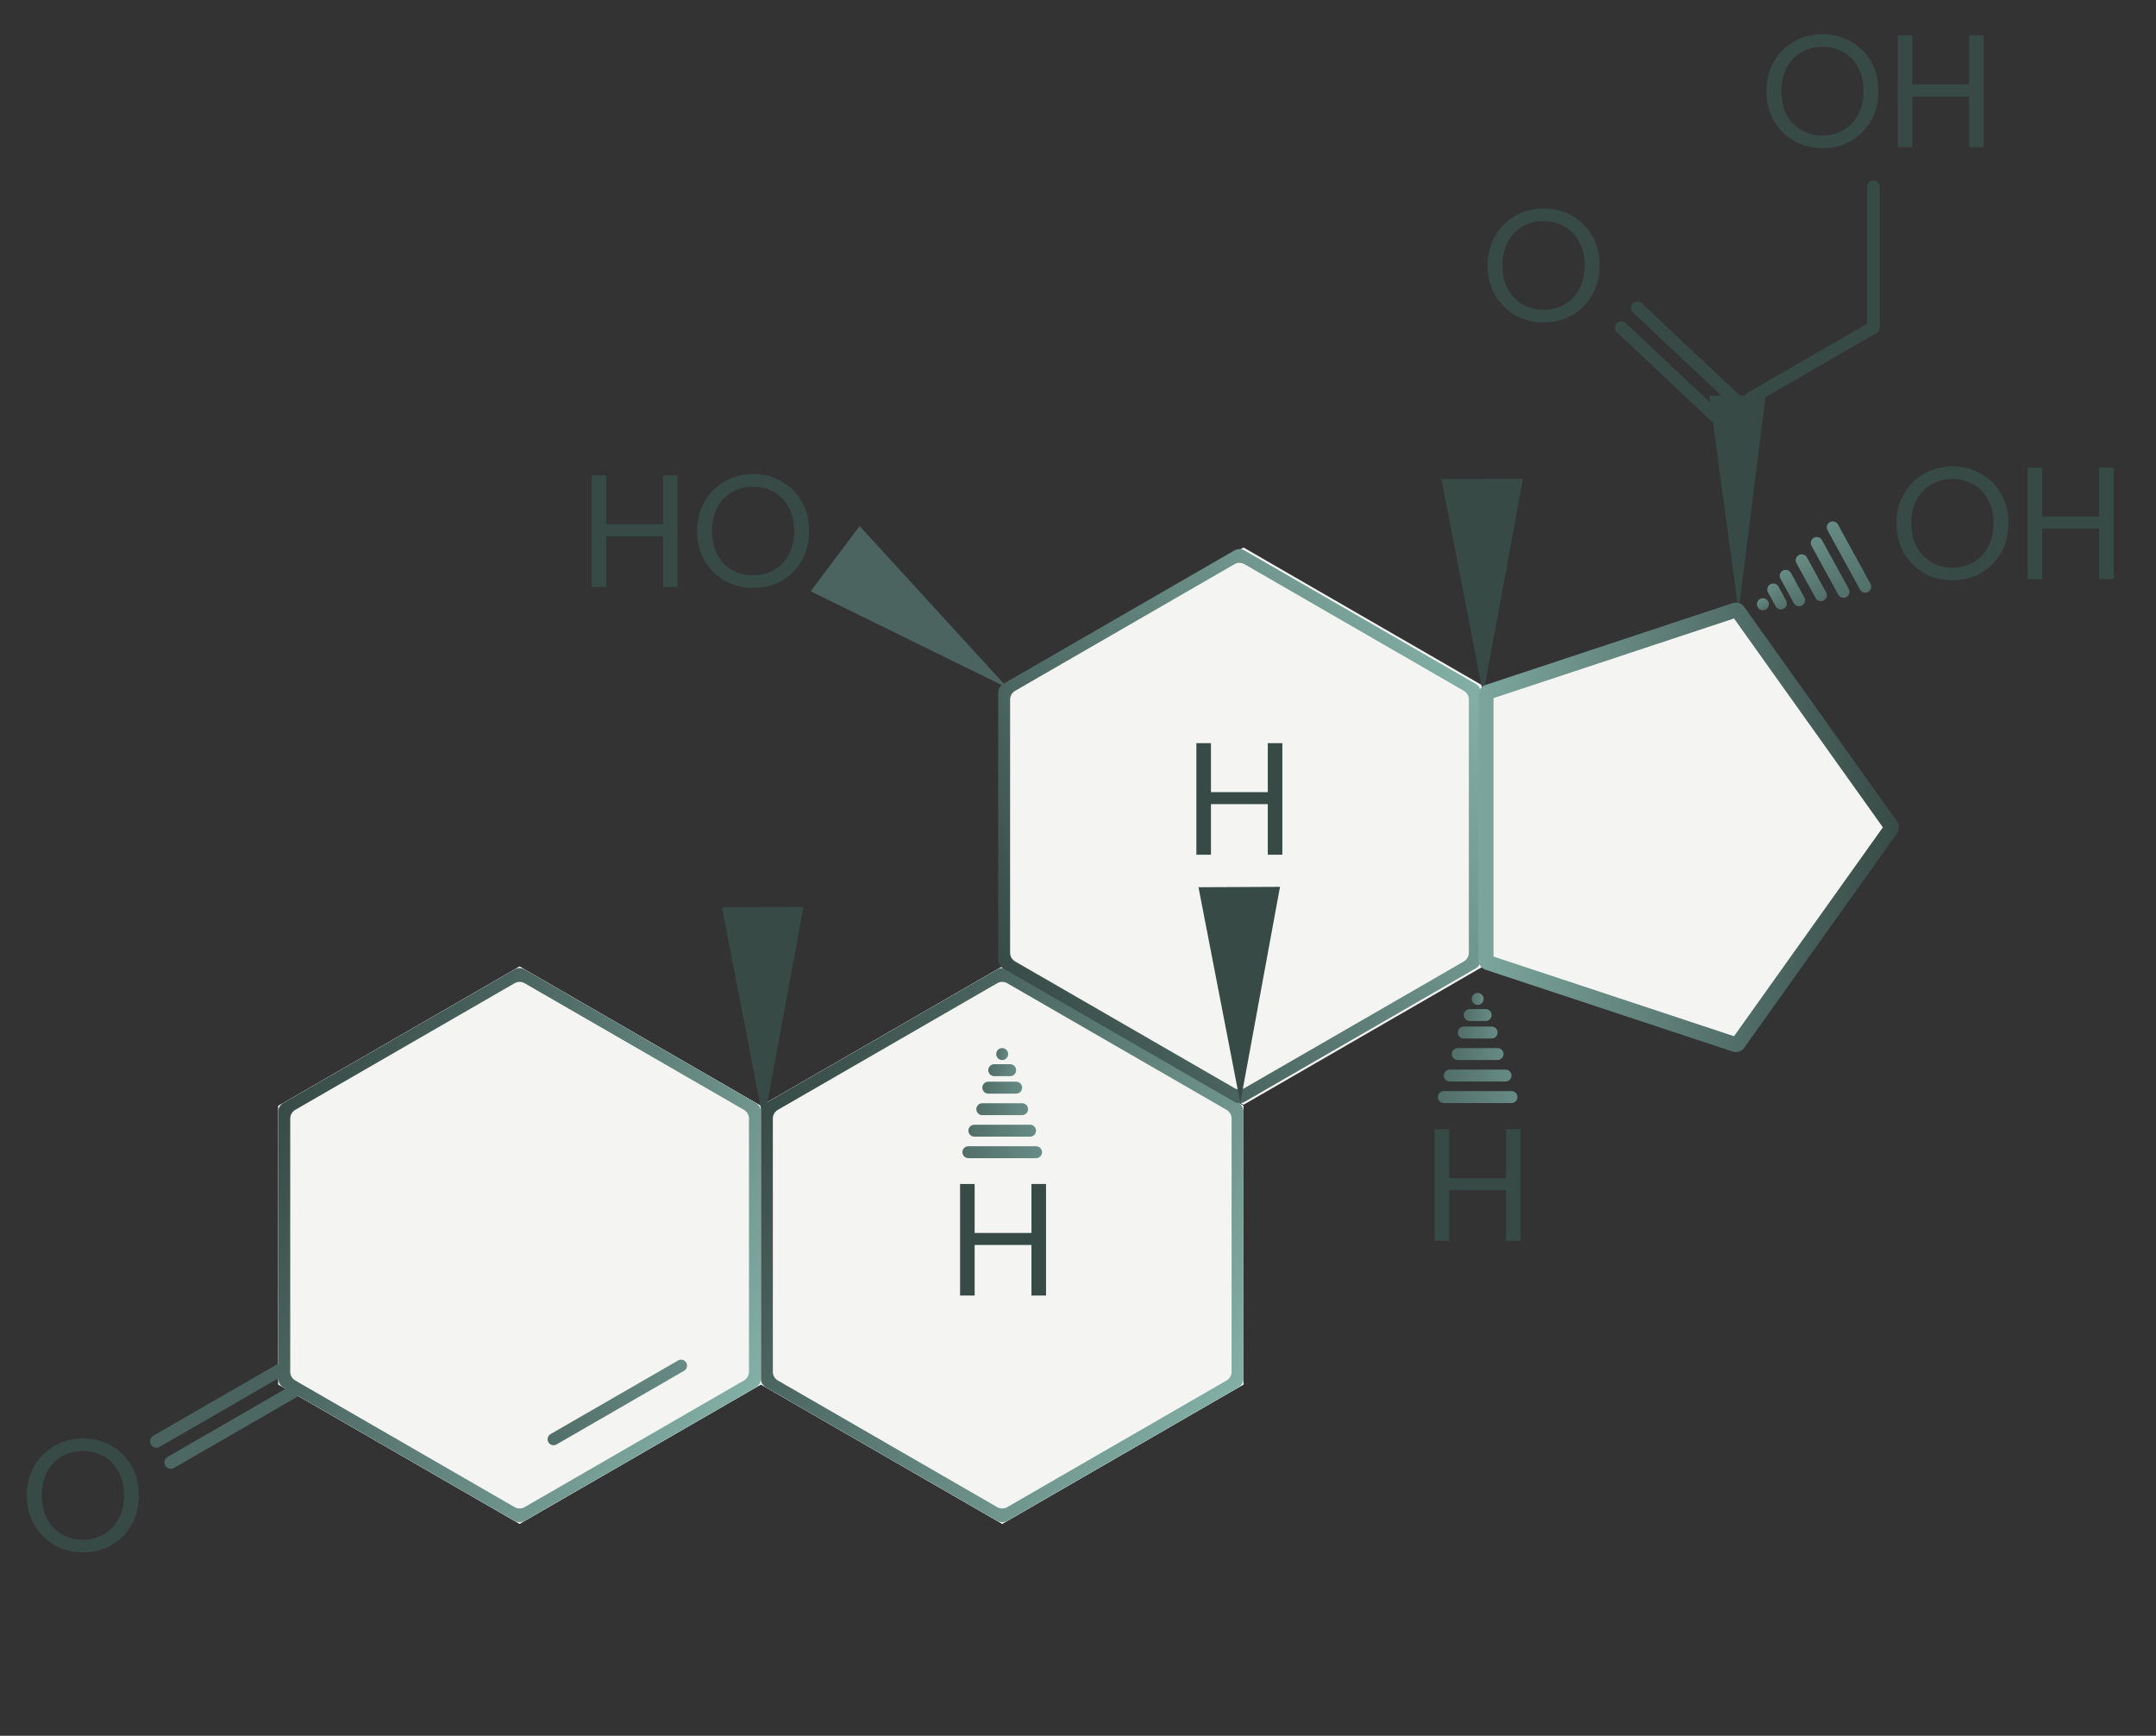
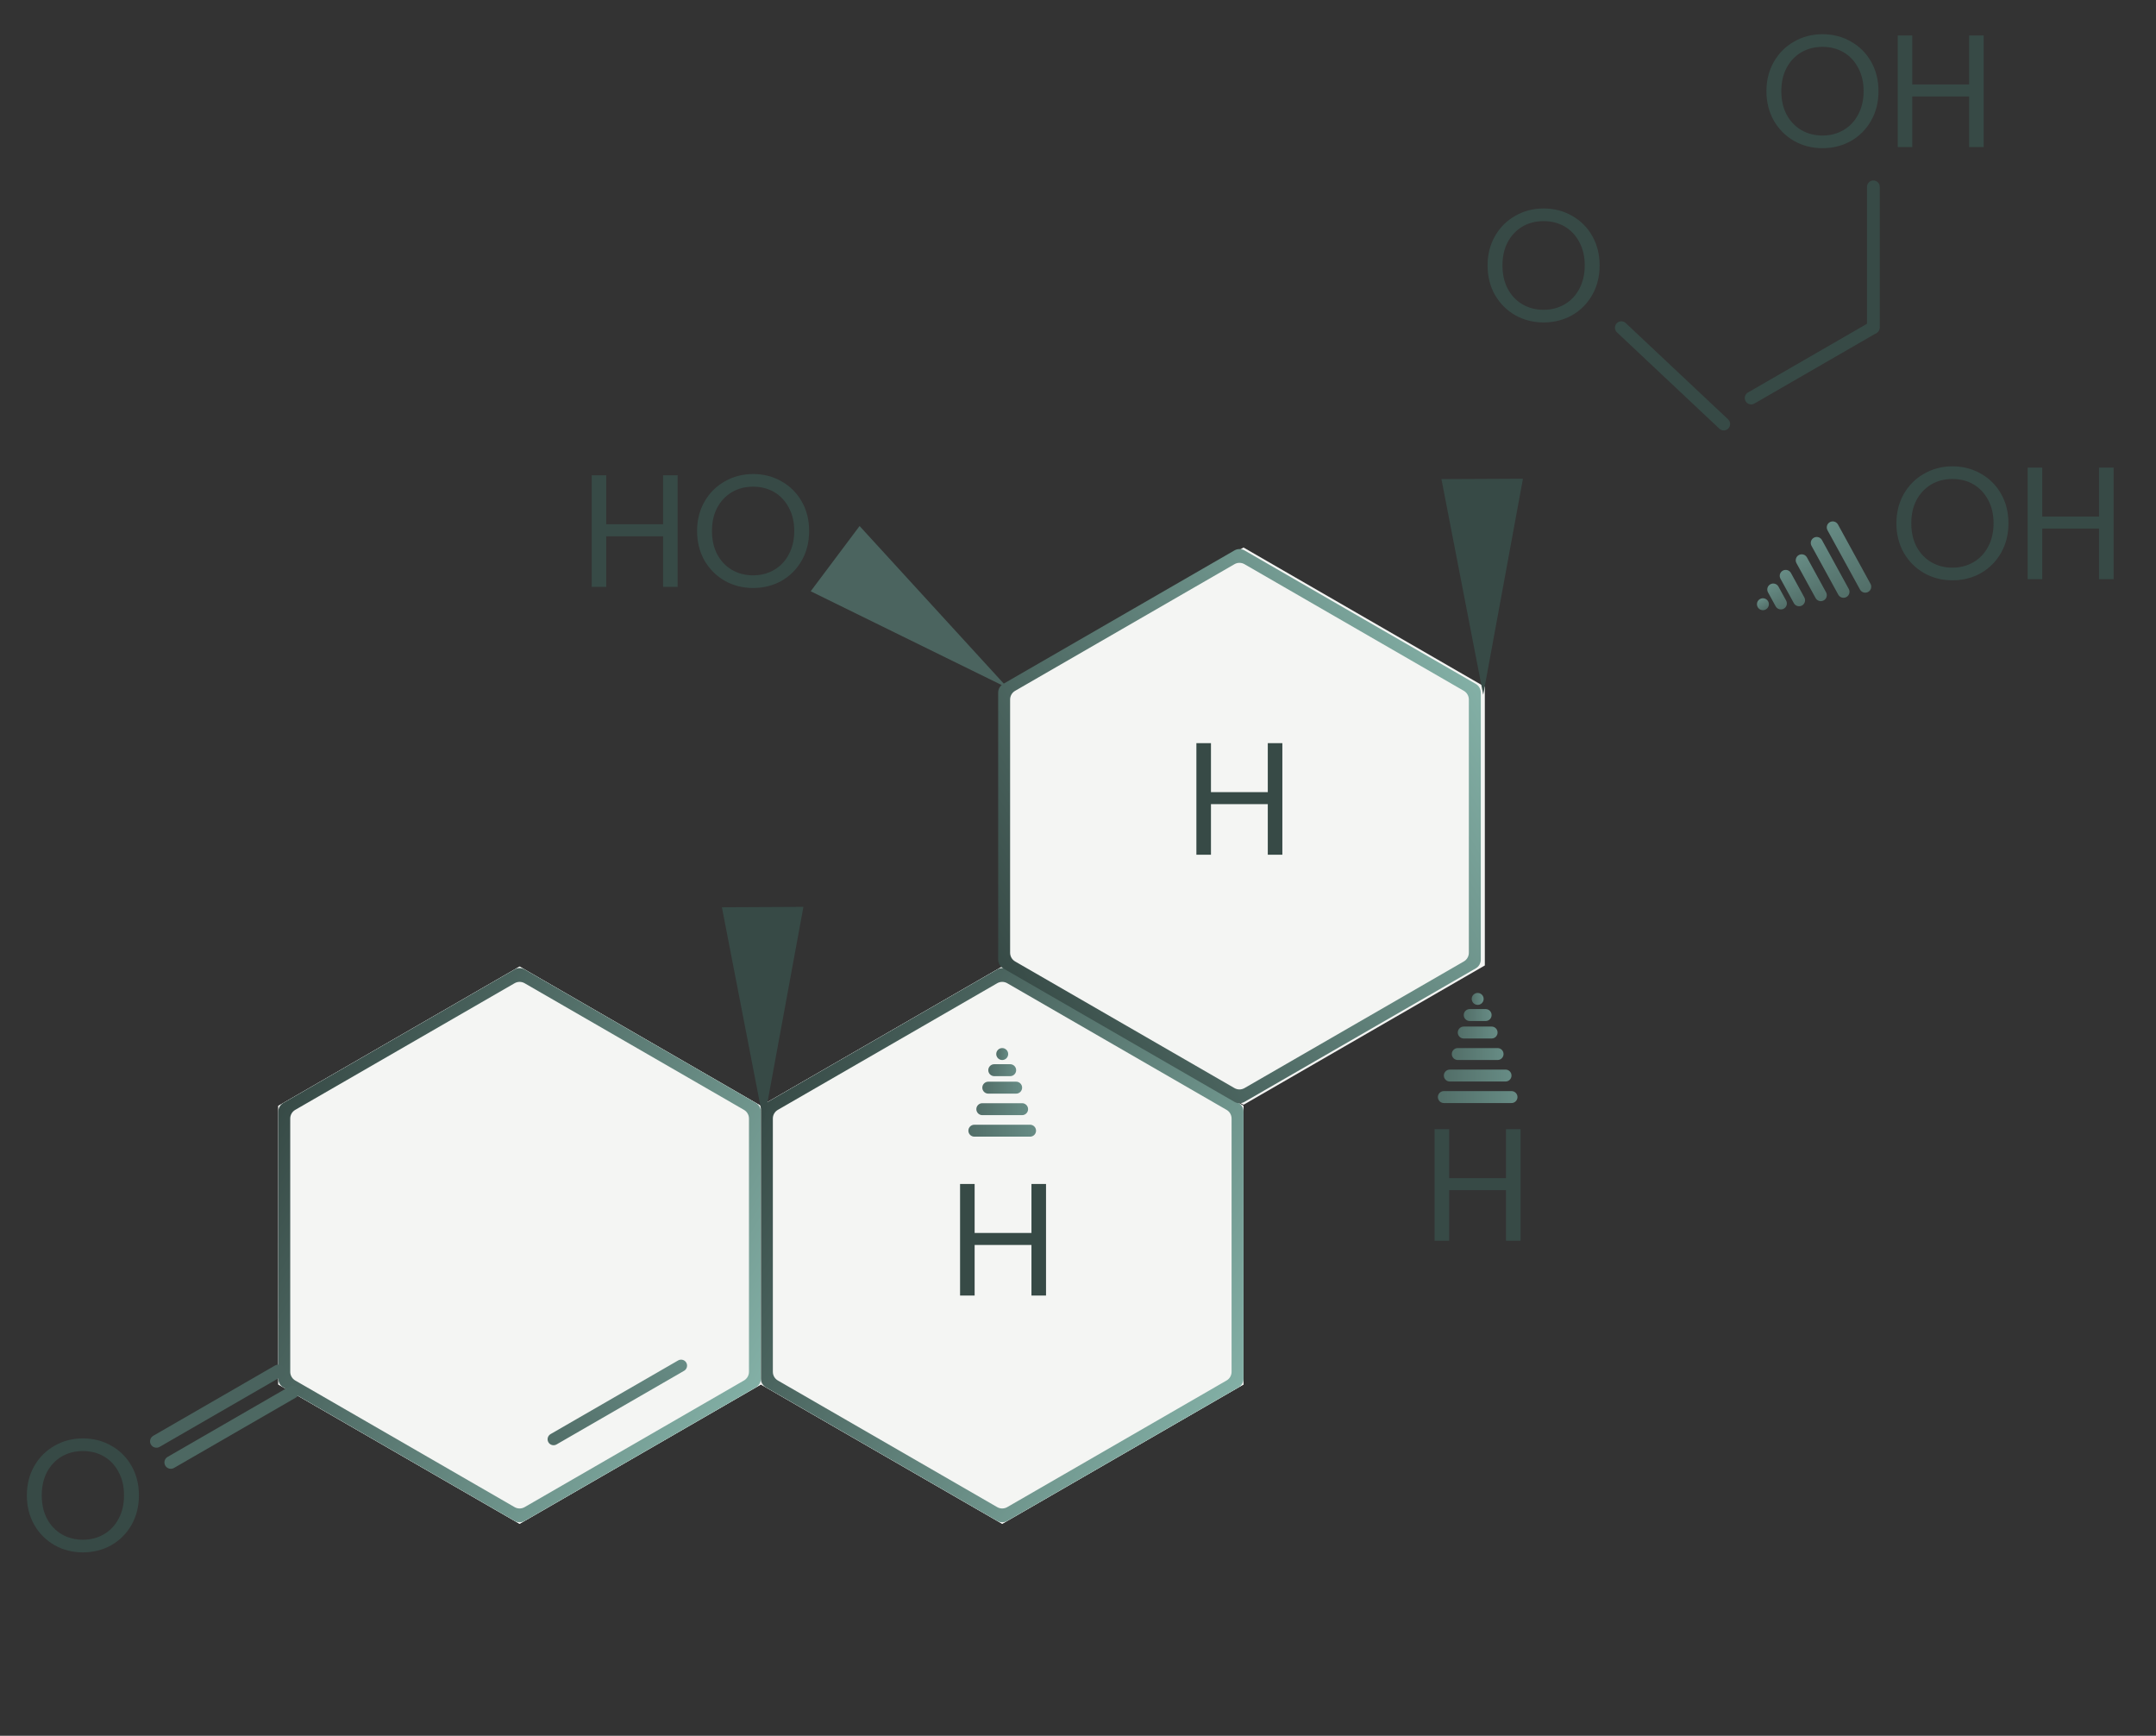
<svg xmlns="http://www.w3.org/2000/svg" width="431" height="347" viewBox="0 0 431 347" fill="none">
  <rect x="0" y="0" width="431" height="347" fill="#333333" stroke="none" />
  <path d="M55.635 221.071L103.873 193.22L152.112 221.071L152.112 276.772L103.873 304.623L55.635 276.772L55.635 221.071Z" fill="#F4F5F3" />
  <path d="M55.635 221.071L103.873 193.22L152.112 221.071L152.112 276.772L103.873 304.623L55.635 276.772L55.635 221.071Z" fill="#F4F5F3" />
  <path d="M102.873 193.797C103.492 193.44 104.255 193.44 104.873 193.797L151.112 220.493C151.731 220.85 152.112 221.511 152.112 222.225L152.112 275.617C152.112 276.332 151.731 276.992 151.112 277.349L104.873 304.045C104.254 304.402 103.492 304.402 102.873 304.045L56.635 277.349C56.016 276.992 55.635 276.332 55.635 275.617L55.635 222.225C55.635 221.511 56.016 220.851 56.635 220.493L102.873 193.797ZM58.021 274.239C58.021 274.953 58.403 275.614 59.021 275.971L102.873 301.289C103.492 301.646 104.254 301.646 104.873 301.289L148.725 275.971C149.344 275.614 149.725 274.953 149.725 274.239L149.725 223.603C149.725 222.889 149.343 222.229 148.725 221.871L104.873 196.554C104.254 196.196 103.492 196.196 102.873 196.554L59.021 221.871C58.402 222.228 58.021 222.889 58.021 223.603L58.021 274.239Z" fill="url(#paint0_linear_246_1489)" />
  <path d="M111.258 288.755C110.687 289.084 109.957 288.889 109.627 288.318V288.318C109.297 287.747 109.493 287.017 110.064 286.687L135.562 271.966C136.132 271.637 136.862 271.832 137.192 272.403V272.403C137.522 272.974 137.326 273.704 136.755 274.034L111.258 288.755Z" fill="url(#paint1_linear_246_1489)" />
  <path d="M152.112 221.071L200.351 193.22L248.589 221.071L248.589 276.772L200.351 304.623L152.112 276.772L152.112 221.071Z" fill="#F4F5F3" />
  <path d="M152.112 221.071L200.351 193.22L248.589 221.071L248.589 276.772L200.351 304.623L152.112 276.772L152.112 221.071Z" fill="#F4F5F3" />
  <path d="M199.351 193.797C199.97 193.44 200.732 193.44 201.351 193.797L247.59 220.493C248.208 220.85 248.59 221.511 248.59 222.225L248.589 275.617C248.589 276.332 248.208 276.992 247.589 277.349L201.351 304.045C200.732 304.402 199.97 304.402 199.351 304.045L153.112 277.349C152.493 276.992 152.112 276.332 152.112 275.617L152.112 222.225C152.112 221.511 152.493 220.851 153.112 220.493L199.351 193.797ZM154.499 274.239C154.499 274.953 154.88 275.614 155.499 275.971L199.35 301.289C199.969 301.646 200.732 301.646 201.35 301.289L245.202 275.971C245.821 275.614 246.202 274.953 246.202 274.239L246.202 223.603C246.202 222.889 245.821 222.229 245.202 221.871L201.351 196.554C200.732 196.196 199.969 196.196 199.351 196.554L155.499 221.871C154.88 222.228 154.499 222.889 154.499 223.603L154.499 274.239Z" fill="url(#paint2_linear_246_1489)" />
-   <path d="M193.587 231.529C192.928 231.529 192.394 230.995 192.394 230.336V230.336C192.394 229.677 192.928 229.142 193.587 229.142L207.114 229.142C207.773 229.142 208.308 229.677 208.308 230.336V230.336C208.308 230.995 207.773 231.529 207.114 231.529L193.587 231.529Z" fill="url(#paint3_linear_246_1489)" />
  <path d="M194.781 227.228C194.122 227.228 193.587 226.694 193.587 226.035V226.035C193.587 225.376 194.122 224.841 194.781 224.841L205.921 224.841C206.58 224.841 207.114 225.376 207.114 226.035V226.035C207.114 226.694 206.58 227.228 205.921 227.228L194.781 227.228Z" fill="url(#paint4_linear_246_1489)" />
  <path d="M196.372 222.928C195.713 222.928 195.179 222.393 195.179 221.734V221.734C195.179 221.075 195.713 220.54 196.372 220.54L204.329 220.54C204.988 220.54 205.523 221.075 205.523 221.734V221.734C205.523 222.393 204.988 222.928 204.329 222.928L196.372 222.928Z" fill="url(#paint5_linear_246_1489)" />
  <path d="M197.566 218.627C196.907 218.627 196.372 218.092 196.372 217.433V217.433C196.372 216.774 196.907 216.239 197.566 216.239L203.136 216.239C203.795 216.239 204.329 216.774 204.329 217.433V217.433C204.329 218.092 203.795 218.627 203.136 218.627L197.566 218.627Z" fill="url(#paint6_linear_246_1489)" />
  <path d="M198.759 215.132C198.1 215.132 197.566 214.597 197.566 213.938V213.938C197.566 213.279 198.1 212.744 198.759 212.744L201.942 212.744C202.601 212.744 203.136 213.279 203.136 213.938V213.938C203.136 214.597 202.601 215.132 201.942 215.132L198.759 215.132Z" fill="url(#paint7_linear_246_1489)" />
  <path d="M200.351 211.906C199.692 211.906 199.157 211.371 199.157 210.712V210.712C199.157 210.053 199.692 209.518 200.351 209.518V209.518C201.01 209.518 201.544 210.053 201.544 210.712V210.712C201.544 211.371 201.01 211.906 200.351 211.906V211.906Z" fill="url(#paint8_linear_246_1489)" />
  <path d="M209.108 236.687V258.991H206.196V248.879H194.836V258.991H191.924V236.687H194.836V246.479H206.196V236.687H209.108Z" fill="#374A46" />
  <path d="M303.968 225.732V248.036H301.056V237.924H289.696V248.036H286.784V225.732H289.696V235.524H301.056V225.732H303.968Z" fill="#374A46" />
  <path d="M200.35 193.003L200.35 137.302L248.589 109.452L296.828 137.302L296.828 193.003L248.589 220.854L200.35 193.003Z" fill="#F4F5F3" />
  <path d="M199.543 138.456C199.543 137.742 199.924 137.081 200.543 136.724L246.782 110.028C247.4 109.671 248.163 109.671 248.782 110.028L295.02 136.724C295.639 137.082 296.02 137.742 296.02 138.456L296.02 191.848C296.02 192.563 295.639 193.223 295.02 193.58L248.782 220.276C248.163 220.633 247.401 220.633 246.782 220.276L200.543 193.58C199.924 193.223 199.543 192.563 199.543 191.848L199.543 138.456ZM246.781 217.52C247.4 217.877 248.163 217.877 248.781 217.52L292.633 192.202C293.252 191.845 293.633 191.185 293.633 190.47L293.633 139.835C293.633 139.12 293.252 138.46 292.633 138.103L248.781 112.785C248.163 112.428 247.4 112.428 246.781 112.785L202.93 138.103C202.311 138.46 201.93 139.12 201.93 139.835L201.929 190.47C201.929 191.185 202.311 191.845 202.929 192.202L246.781 217.52Z" fill="url(#paint9_linear_246_1489)" />
-   <path d="M247.94 220.462L239.586 177.363L255.882 177.285L247.94 220.462Z" fill="#374A46" />
  <path d="M256.352 148.563V170.867H253.44V160.755H242.08V170.867H239.168V148.563H242.08V158.355H253.44V148.563H256.352Z" fill="#374A46" />
  <path d="M288.634 220.507C287.975 220.507 287.441 219.973 287.441 219.314V219.314C287.441 218.655 287.975 218.12 288.634 218.12L302.161 218.12C302.82 218.12 303.355 218.655 303.355 219.314V219.314C303.355 219.973 302.82 220.507 302.161 220.507L288.634 220.507Z" fill="url(#paint10_linear_246_1489)" />
  <path d="M289.828 216.206C289.169 216.206 288.634 215.672 288.634 215.013V215.013C288.634 214.354 289.169 213.819 289.828 213.819L300.968 213.819C301.627 213.819 302.161 214.354 302.161 215.013V215.013C302.161 215.672 301.627 216.206 300.968 216.206L289.828 216.206Z" fill="url(#paint11_linear_246_1489)" />
  <path d="M291.419 211.906C290.76 211.906 290.226 211.371 290.226 210.712V210.712C290.226 210.053 290.76 209.518 291.419 209.518L299.376 209.518C300.035 209.518 300.57 210.053 300.57 210.712V210.712C300.57 211.371 300.035 211.906 299.376 211.906L291.419 211.906Z" fill="url(#paint12_linear_246_1489)" />
  <path d="M292.613 207.605C291.954 207.605 291.419 207.07 291.419 206.411V206.411C291.419 205.752 291.954 205.217 292.613 205.217L298.183 205.217C298.842 205.217 299.376 205.752 299.376 206.411V206.411C299.376 207.07 298.842 207.605 298.183 207.605L292.613 207.605Z" fill="url(#paint13_linear_246_1489)" />
  <path d="M293.806 204.11C293.147 204.11 292.613 203.575 292.613 202.916V202.916C292.613 202.257 293.147 201.722 293.806 201.722L296.989 201.722C297.648 201.722 298.183 202.257 298.183 202.916V202.916C298.183 203.575 297.648 204.11 296.989 204.11L293.806 204.11Z" fill="url(#paint14_linear_246_1489)" />
  <path d="M295.398 200.883C294.739 200.883 294.204 200.349 294.204 199.69V199.69C294.204 199.031 294.739 198.496 295.398 198.496V198.496C296.057 198.496 296.591 199.031 296.591 199.69V199.69C296.591 200.349 296.057 200.883 295.398 200.883V200.883Z" fill="url(#paint15_linear_246_1489)" />
  <path d="M296.508 138.877L288.153 95.777L304.449 95.699L296.508 138.877Z" fill="#374A46" />
-   <path d="M347.551 122.226L341.723 79.114L352.965 79.06L347.551 122.226Z" fill="#374A46" />
-   <path d="M378.036 165.684C378.16 165.51 378.16 165.276 378.036 165.103L347.438 122.166C347.31 121.988 347.081 121.913 346.873 121.981L297.41 138.366C297.206 138.434 297.068 138.625 297.068 138.841V191.945C297.068 192.161 297.206 192.352 297.41 192.42L346.873 208.805C347.081 208.873 347.31 208.799 347.438 208.62L378.036 165.684Z" fill="#F4F5F3" stroke="url(#paint16_linear_246_1489)" stroke-width="3" />
  <path d="M390.304 116.008C388.235 116.008 386.347 115.528 384.64 114.568C382.934 113.587 381.579 112.232 380.576 110.504C379.595 108.755 379.104 106.792 379.104 104.616C379.104 102.44 379.595 100.488 380.576 98.76C381.579 97.011 382.934 95.656 384.64 94.696C386.347 93.715 388.235 93.224 390.304 93.224C392.395 93.224 394.294 93.715 396 94.696C397.707 95.656 399.051 97 400.032 98.728C401.014 100.456 401.504 102.419 401.504 104.616C401.504 106.813 401.014 108.776 400.032 110.504C399.051 112.232 397.707 113.587 396 114.568C394.294 115.528 392.395 116.008 390.304 116.008ZM390.304 113.48C391.862 113.48 393.259 113.117 394.496 112.392C395.755 111.667 396.736 110.632 397.44 109.288C398.166 107.944 398.528 106.387 398.528 104.616C398.528 102.824 398.166 101.267 397.44 99.944C396.736 98.6 395.766 97.565 394.528 96.84C393.291 96.115 391.883 95.752 390.304 95.752C388.726 95.752 387.318 96.115 386.08 96.84C384.843 97.565 383.862 98.6 383.136 99.944C382.432 101.267 382.08 102.824 382.08 104.616C382.08 106.387 382.432 107.944 383.136 109.288C383.862 110.632 384.843 111.667 386.08 112.392C387.339 113.117 388.747 113.48 390.304 113.48ZM422.532 93.48V115.784H419.62V105.672H408.26V115.784H405.348V93.48H408.26V103.272H419.62V93.48H422.532Z" fill="#374A46" />
  <path d="M54.975 272.976C55.586 272.623 56.368 272.832 56.721 273.443V273.443C57.073 274.054 56.864 274.836 56.253 275.188L31.913 289.241C31.302 289.594 30.52 289.385 30.167 288.774V288.774C29.815 288.163 30.024 287.381 30.635 287.028L54.975 272.976Z" fill="#4A635E" />
  <path d="M57.848 277.191C58.459 276.838 59.241 277.047 59.593 277.659V277.659C59.946 278.27 59.737 279.051 59.126 279.404L34.785 293.457C34.174 293.809 33.393 293.6 33.04 292.989V292.989C32.688 292.378 32.897 291.597 33.508 291.244L57.848 277.191Z" fill="#4D6862" />
  <path d="M16.57 310.332C14.501 310.332 12.613 309.852 10.906 308.892C9.199 307.911 7.844 306.556 6.842 304.828C5.86 303.079 5.37 301.116 5.37 298.94C5.37 296.764 5.86 294.812 6.842 293.084C7.844 291.335 9.199 289.98 10.906 289.02C12.613 288.039 14.501 287.548 16.57 287.548C18.66 287.548 20.559 288.039 22.266 289.02C23.973 289.98 25.317 291.324 26.298 293.052C27.279 294.78 27.77 296.743 27.77 298.94C27.77 301.138 27.279 303.1 26.298 304.828C25.317 306.556 23.973 307.911 22.266 308.892C20.559 309.852 18.66 310.332 16.57 310.332ZM16.57 307.804C18.127 307.804 19.524 307.442 20.762 306.716C22.02 305.991 23.002 304.956 23.706 303.612C24.431 302.268 24.794 300.711 24.794 298.94C24.794 297.148 24.431 295.591 23.706 294.268C23.002 292.924 22.031 291.89 20.794 291.164C19.556 290.439 18.148 290.076 16.57 290.076C14.991 290.076 13.583 290.439 12.346 291.164C11.108 291.89 10.127 292.924 9.402 294.268C8.698 295.591 8.346 297.148 8.346 298.94C8.346 300.711 8.698 302.268 9.402 303.612C10.127 304.956 11.108 305.991 12.346 306.716C13.604 307.442 15.012 307.804 16.57 307.804Z" fill="#374A46" />
  <path d="M323.242 66.441C322.728 65.957 322.703 65.149 323.186 64.635V64.635C323.67 64.121 324.478 64.096 324.992 64.579L345.465 83.836C345.979 84.319 346.004 85.128 345.52 85.642V85.642C345.037 86.156 344.228 86.18 343.714 85.697L323.242 66.441Z" fill="#374A46" />
-   <path d="M326.45 62.475C325.936 61.991 325.911 61.183 326.395 60.669V60.669C326.878 60.155 327.687 60.13 328.201 60.614L348.673 79.87C349.187 80.353 349.212 81.162 348.729 81.676V81.676C348.245 82.19 347.437 82.214 346.923 81.731L326.45 62.475Z" fill="#374A46" />
  <path d="M373.773 64.409C374.384 64.056 375.165 64.266 375.518 64.877V64.877C375.871 65.488 375.662 66.269 375.051 66.622L350.71 80.675C350.099 81.028 349.318 80.818 348.965 80.207V80.207C348.612 79.596 348.822 78.815 349.433 78.462L373.773 64.409Z" fill="#374A46" />
  <path d="M373.223 37.355C373.223 36.65 373.795 36.078 374.5 36.078V36.078C375.206 36.078 375.778 36.65 375.778 37.355V65.461C375.778 66.167 375.206 66.739 374.5 66.739V66.739C373.795 66.739 373.223 66.167 373.223 65.461V37.355Z" fill="#374A46" />
  <path d="M308.577 64.459C306.507 64.459 304.619 63.979 302.913 63.019C301.206 62.038 299.851 60.683 298.849 58.955C297.867 57.206 297.377 55.243 297.377 53.067C297.377 50.891 297.867 48.939 298.849 47.211C299.851 45.462 301.206 44.107 302.913 43.147C304.619 42.166 306.507 41.675 308.577 41.675C310.667 41.675 312.566 42.166 314.273 43.147C315.979 44.107 317.323 45.451 318.305 47.179C319.286 48.907 319.777 50.87 319.777 53.067C319.777 55.265 319.286 57.227 318.305 58.955C317.323 60.683 315.979 62.038 314.273 63.019C312.566 63.979 310.667 64.459 308.577 64.459ZM308.577 61.931C310.134 61.931 311.531 61.569 312.769 60.843C314.027 60.118 315.009 59.083 315.713 57.739C316.438 56.395 316.801 54.838 316.801 53.067C316.801 51.275 316.438 49.718 315.713 48.395C315.009 47.051 314.038 46.017 312.801 45.291C311.563 44.566 310.155 44.203 308.577 44.203C306.998 44.203 305.59 44.566 304.353 45.291C303.115 46.017 302.134 47.051 301.409 48.395C300.705 49.718 300.353 51.275 300.353 53.067C300.353 54.838 300.705 56.395 301.409 57.739C302.134 59.083 303.115 60.118 304.353 60.843C305.611 61.569 307.019 61.931 308.577 61.931Z" fill="#374A46" />
  <path d="M364.324 29.622C362.255 29.622 360.367 29.142 358.66 28.182C356.953 27.201 355.599 25.846 354.596 24.118C353.615 22.369 353.124 20.406 353.124 18.23C353.124 16.054 353.615 14.102 354.596 12.374C355.599 10.625 356.953 9.27 358.66 8.31C360.367 7.329 362.255 6.838 364.324 6.838C366.415 6.838 368.313 7.329 370.02 8.31C371.727 9.27 373.071 10.614 374.052 12.342C375.033 14.07 375.524 16.033 375.524 18.23C375.524 20.428 375.033 22.39 374.052 24.118C373.071 25.846 371.727 27.201 370.02 28.182C368.313 29.142 366.415 29.622 364.324 29.622ZM364.324 27.094C365.881 27.094 367.279 26.732 368.516 26.006C369.775 25.281 370.756 24.246 371.46 22.902C372.185 21.558 372.548 20.001 372.548 18.23C372.548 16.438 372.185 14.881 371.46 13.558C370.756 12.214 369.785 11.18 368.548 10.454C367.311 9.729 365.903 9.366 364.324 9.366C362.745 9.366 361.337 9.729 360.1 10.454C358.863 11.18 357.881 12.214 357.156 13.558C356.452 14.881 356.1 16.438 356.1 18.23C356.1 20.001 356.452 21.558 357.156 22.902C357.881 24.246 358.863 25.281 360.1 26.006C361.359 26.732 362.767 27.094 364.324 27.094ZM396.552 7.094V29.398H393.64V19.286H382.28V29.398H379.368V7.094H382.28V16.886H393.64V7.094H396.552Z" fill="#374A46" />
  <path d="M373.926 116.716C374.243 117.294 374.032 118.02 373.453 118.336V118.336C372.875 118.653 372.15 118.442 371.833 117.863L365.331 106.002C365.014 105.424 365.226 104.698 365.804 104.381V104.381C366.382 104.065 367.108 104.276 367.424 104.854L373.926 116.716Z" fill="url(#paint17_linear_246_1489)" />
  <path d="M369.581 117.737C369.898 118.315 369.686 119.04 369.108 119.357V119.357C368.53 119.674 367.805 119.462 367.488 118.884L362.133 109.116C361.816 108.538 362.028 107.812 362.606 107.495V107.495C363.184 107.179 363.91 107.39 364.227 107.968L369.581 117.737Z" fill="url(#paint18_linear_246_1489)" />
  <path d="M365.045 118.409C365.362 118.987 365.15 119.712 364.572 120.029V120.029C363.994 120.346 363.268 120.134 362.951 119.556L359.127 112.579C358.81 112.001 359.022 111.275 359.6 110.958V110.958C360.178 110.641 360.903 110.853 361.22 111.431L365.045 118.409Z" fill="url(#paint19_linear_246_1489)" />
  <path d="M360.7 119.429C361.017 120.007 360.805 120.733 360.227 121.05V121.05C359.649 121.367 358.923 121.155 358.606 120.577L355.929 115.693C355.612 115.115 355.824 114.389 356.402 114.072V114.072C356.98 113.755 357.706 113.967 358.022 114.545L360.7 119.429Z" fill="url(#paint20_linear_246_1489)" />
  <path d="M357.061 120.063C357.378 120.641 357.166 121.366 356.588 121.683V121.683C356.01 122 355.285 121.788 354.968 121.21L353.438 118.419C353.121 117.841 353.333 117.116 353.911 116.799V116.799C354.489 116.482 355.215 116.694 355.531 117.272L357.061 120.063Z" fill="url(#paint21_linear_246_1489)" />
  <path d="M353.467 120.218C353.784 120.796 353.572 121.521 352.994 121.838V121.838C352.416 122.155 351.691 121.943 351.374 121.365V121.365C351.057 120.787 351.269 120.062 351.847 119.745V119.745C352.425 119.428 353.15 119.64 353.467 120.218V120.218Z" fill="url(#paint22_linear_246_1489)" />
  <path d="M135.468 95.018V117.322H132.556V107.21H121.196V117.322H118.284V95.018H121.196V104.81H132.556V95.018H135.468ZM150.552 117.546C148.482 117.546 146.594 117.066 144.888 116.106C143.181 115.124 141.826 113.77 140.824 112.042C139.842 110.292 139.352 108.33 139.352 106.154C139.352 103.978 139.842 102.026 140.824 100.298C141.826 98.549 143.181 97.194 144.888 96.234C146.594 95.252 148.482 94.762 150.552 94.762C152.642 94.762 154.541 95.252 156.248 96.234C157.954 97.194 159.298 98.538 160.28 100.266C161.261 101.994 161.752 103.956 161.752 106.154C161.752 108.351 161.261 110.314 160.28 112.042C159.298 113.77 157.954 115.124 156.248 116.106C154.541 117.066 152.642 117.546 150.552 117.546ZM150.552 115.018C152.109 115.018 153.506 114.655 154.744 113.93C156.002 113.204 156.984 112.17 157.688 110.826C158.413 109.482 158.776 107.924 158.776 106.154C158.776 104.362 158.413 102.804 157.688 101.482C156.984 100.138 156.013 99.103 154.776 98.378C153.538 97.653 152.13 97.29 150.552 97.29C148.973 97.29 147.565 97.653 146.328 98.378C145.09 99.103 144.109 100.138 143.384 101.482C142.68 102.804 142.328 104.362 142.328 106.154C142.328 107.924 142.68 109.482 143.384 110.826C144.109 112.17 145.09 113.204 146.328 113.93C147.586 114.655 148.994 115.018 150.552 115.018Z" fill="#374A46" />
  <path d="M201.472 137.549L162.064 118.199L171.837 105.158L201.472 137.549Z" fill="#4B645F" />
  <path d="M152.668 224.472L144.313 181.372L160.609 181.294L152.668 224.472Z" fill="#374A46" />
  <defs>
    <linearGradient id="paint0_linear_246_1489" x1="55.635" y1="221.071" x2="152.112" y2="276.772" gradientUnits="userSpaceOnUse">
      <stop stop-color="#374A46" />
      <stop offset="1" stop-color="#83B0A6" />
    </linearGradient>
    <linearGradient id="paint1_linear_246_1489" x1="108.831" y1="286.939" x2="136.396" y2="271.025" gradientUnits="userSpaceOnUse">
      <stop stop-color="#526E68" />
      <stop offset="1" stop-color="#678C85" />
    </linearGradient>
    <linearGradient id="paint2_linear_246_1489" x1="152.112" y1="221.071" x2="248.589" y2="276.772" gradientUnits="userSpaceOnUse">
      <stop stop-color="#374A46" />
      <stop offset="1" stop-color="#83B0A6" />
    </linearGradient>
    <linearGradient id="paint3_linear_246_1489" x1="192.394" y1="228.744" x2="208.308" y2="228.744" gradientUnits="userSpaceOnUse">
      <stop stop-color="#526E68" />
      <stop offset="1" stop-color="#678C85" />
    </linearGradient>
    <linearGradient id="paint4_linear_246_1489" x1="193.587" y1="224.443" x2="207.114" y2="224.443" gradientUnits="userSpaceOnUse">
      <stop stop-color="#526E68" />
      <stop offset="1" stop-color="#678C85" />
    </linearGradient>
    <linearGradient id="paint5_linear_246_1489" x1="195.179" y1="220.142" x2="205.523" y2="220.142" gradientUnits="userSpaceOnUse">
      <stop stop-color="#526E68" />
      <stop offset="1" stop-color="#678C85" />
    </linearGradient>
    <linearGradient id="paint6_linear_246_1489" x1="196.372" y1="215.842" x2="204.329" y2="215.842" gradientUnits="userSpaceOnUse">
      <stop stop-color="#526E68" />
      <stop offset="1" stop-color="#678C85" />
    </linearGradient>
    <linearGradient id="paint7_linear_246_1489" x1="197.566" y1="212.347" x2="203.136" y2="212.347" gradientUnits="userSpaceOnUse">
      <stop stop-color="#526E68" />
      <stop offset="1" stop-color="#678C85" />
    </linearGradient>
    <linearGradient id="paint8_linear_246_1489" x1="199.157" y1="209.12" x2="201.544" y2="209.12" gradientUnits="userSpaceOnUse">
      <stop stop-color="#526E68" />
      <stop offset="1" stop-color="#678C85" />
    </linearGradient>
    <linearGradient id="paint9_linear_246_1489" x1="199.543" y1="193.003" x2="296.02" y2="137.302" gradientUnits="userSpaceOnUse">
      <stop stop-color="#374A46" />
      <stop offset="1" stop-color="#83B0A6" />
    </linearGradient>
    <linearGradient id="paint10_linear_246_1489" x1="287.441" y1="217.722" x2="303.355" y2="217.722" gradientUnits="userSpaceOnUse">
      <stop stop-color="#526E68" />
      <stop offset="1" stop-color="#678C85" />
    </linearGradient>
    <linearGradient id="paint11_linear_246_1489" x1="288.634" y1="213.421" x2="302.161" y2="213.421" gradientUnits="userSpaceOnUse">
      <stop stop-color="#526E68" />
      <stop offset="1" stop-color="#678C85" />
    </linearGradient>
    <linearGradient id="paint12_linear_246_1489" x1="290.226" y1="209.12" x2="300.57" y2="209.12" gradientUnits="userSpaceOnUse">
      <stop stop-color="#526E68" />
      <stop offset="1" stop-color="#678C85" />
    </linearGradient>
    <linearGradient id="paint13_linear_246_1489" x1="291.419" y1="204.82" x2="299.376" y2="204.82" gradientUnits="userSpaceOnUse">
      <stop stop-color="#526E68" />
      <stop offset="1" stop-color="#678C85" />
    </linearGradient>
    <linearGradient id="paint14_linear_246_1489" x1="292.613" y1="201.325" x2="298.183" y2="201.325" gradientUnits="userSpaceOnUse">
      <stop stop-color="#526E68" />
      <stop offset="1" stop-color="#678C85" />
    </linearGradient>
    <linearGradient id="paint15_linear_246_1489" x1="294.204" y1="198.098" x2="296.591" y2="198.098" gradientUnits="userSpaceOnUse">
      <stop stop-color="#526E68" />
      <stop offset="1" stop-color="#678C85" />
    </linearGradient>
    <linearGradient id="paint16_linear_246_1489" x1="380.085" y1="165.393" x2="286.645" y2="165.393" gradientUnits="userSpaceOnUse">
      <stop stop-color="#374A46" />
      <stop offset="1" stop-color="#83B0A6" />
    </linearGradient>
    <linearGradient id="paint17_linear_246_1489" x1="372.058" y1="119.101" x2="364.408" y2="105.146" gradientUnits="userSpaceOnUse">
      <stop stop-color="#526E68" />
      <stop offset="1" stop-color="#678C85" />
    </linearGradient>
    <linearGradient id="paint18_linear_246_1489" x1="367.713" y1="120.122" x2="361.211" y2="108.26" gradientUnits="userSpaceOnUse">
      <stop stop-color="#526E68" />
      <stop offset="1" stop-color="#678C85" />
    </linearGradient>
    <linearGradient id="paint19_linear_246_1489" x1="363.176" y1="120.794" x2="358.204" y2="111.723" gradientUnits="userSpaceOnUse">
      <stop stop-color="#526E68" />
      <stop offset="1" stop-color="#678C85" />
    </linearGradient>
    <linearGradient id="paint20_linear_246_1489" x1="358.831" y1="121.815" x2="355.006" y2="114.837" gradientUnits="userSpaceOnUse">
      <stop stop-color="#526E68" />
      <stop offset="1" stop-color="#678C85" />
    </linearGradient>
    <linearGradient id="paint21_linear_246_1489" x1="355.193" y1="122.448" x2="352.515" y2="117.564" gradientUnits="userSpaceOnUse">
      <stop stop-color="#526E68" />
      <stop offset="1" stop-color="#678C85" />
    </linearGradient>
    <linearGradient id="paint22_linear_246_1489" x1="351.599" y1="122.603" x2="350.451" y2="120.51" gradientUnits="userSpaceOnUse">
      <stop stop-color="#526E68" />
      <stop offset="1" stop-color="#678C85" />
    </linearGradient>
  </defs>
</svg>